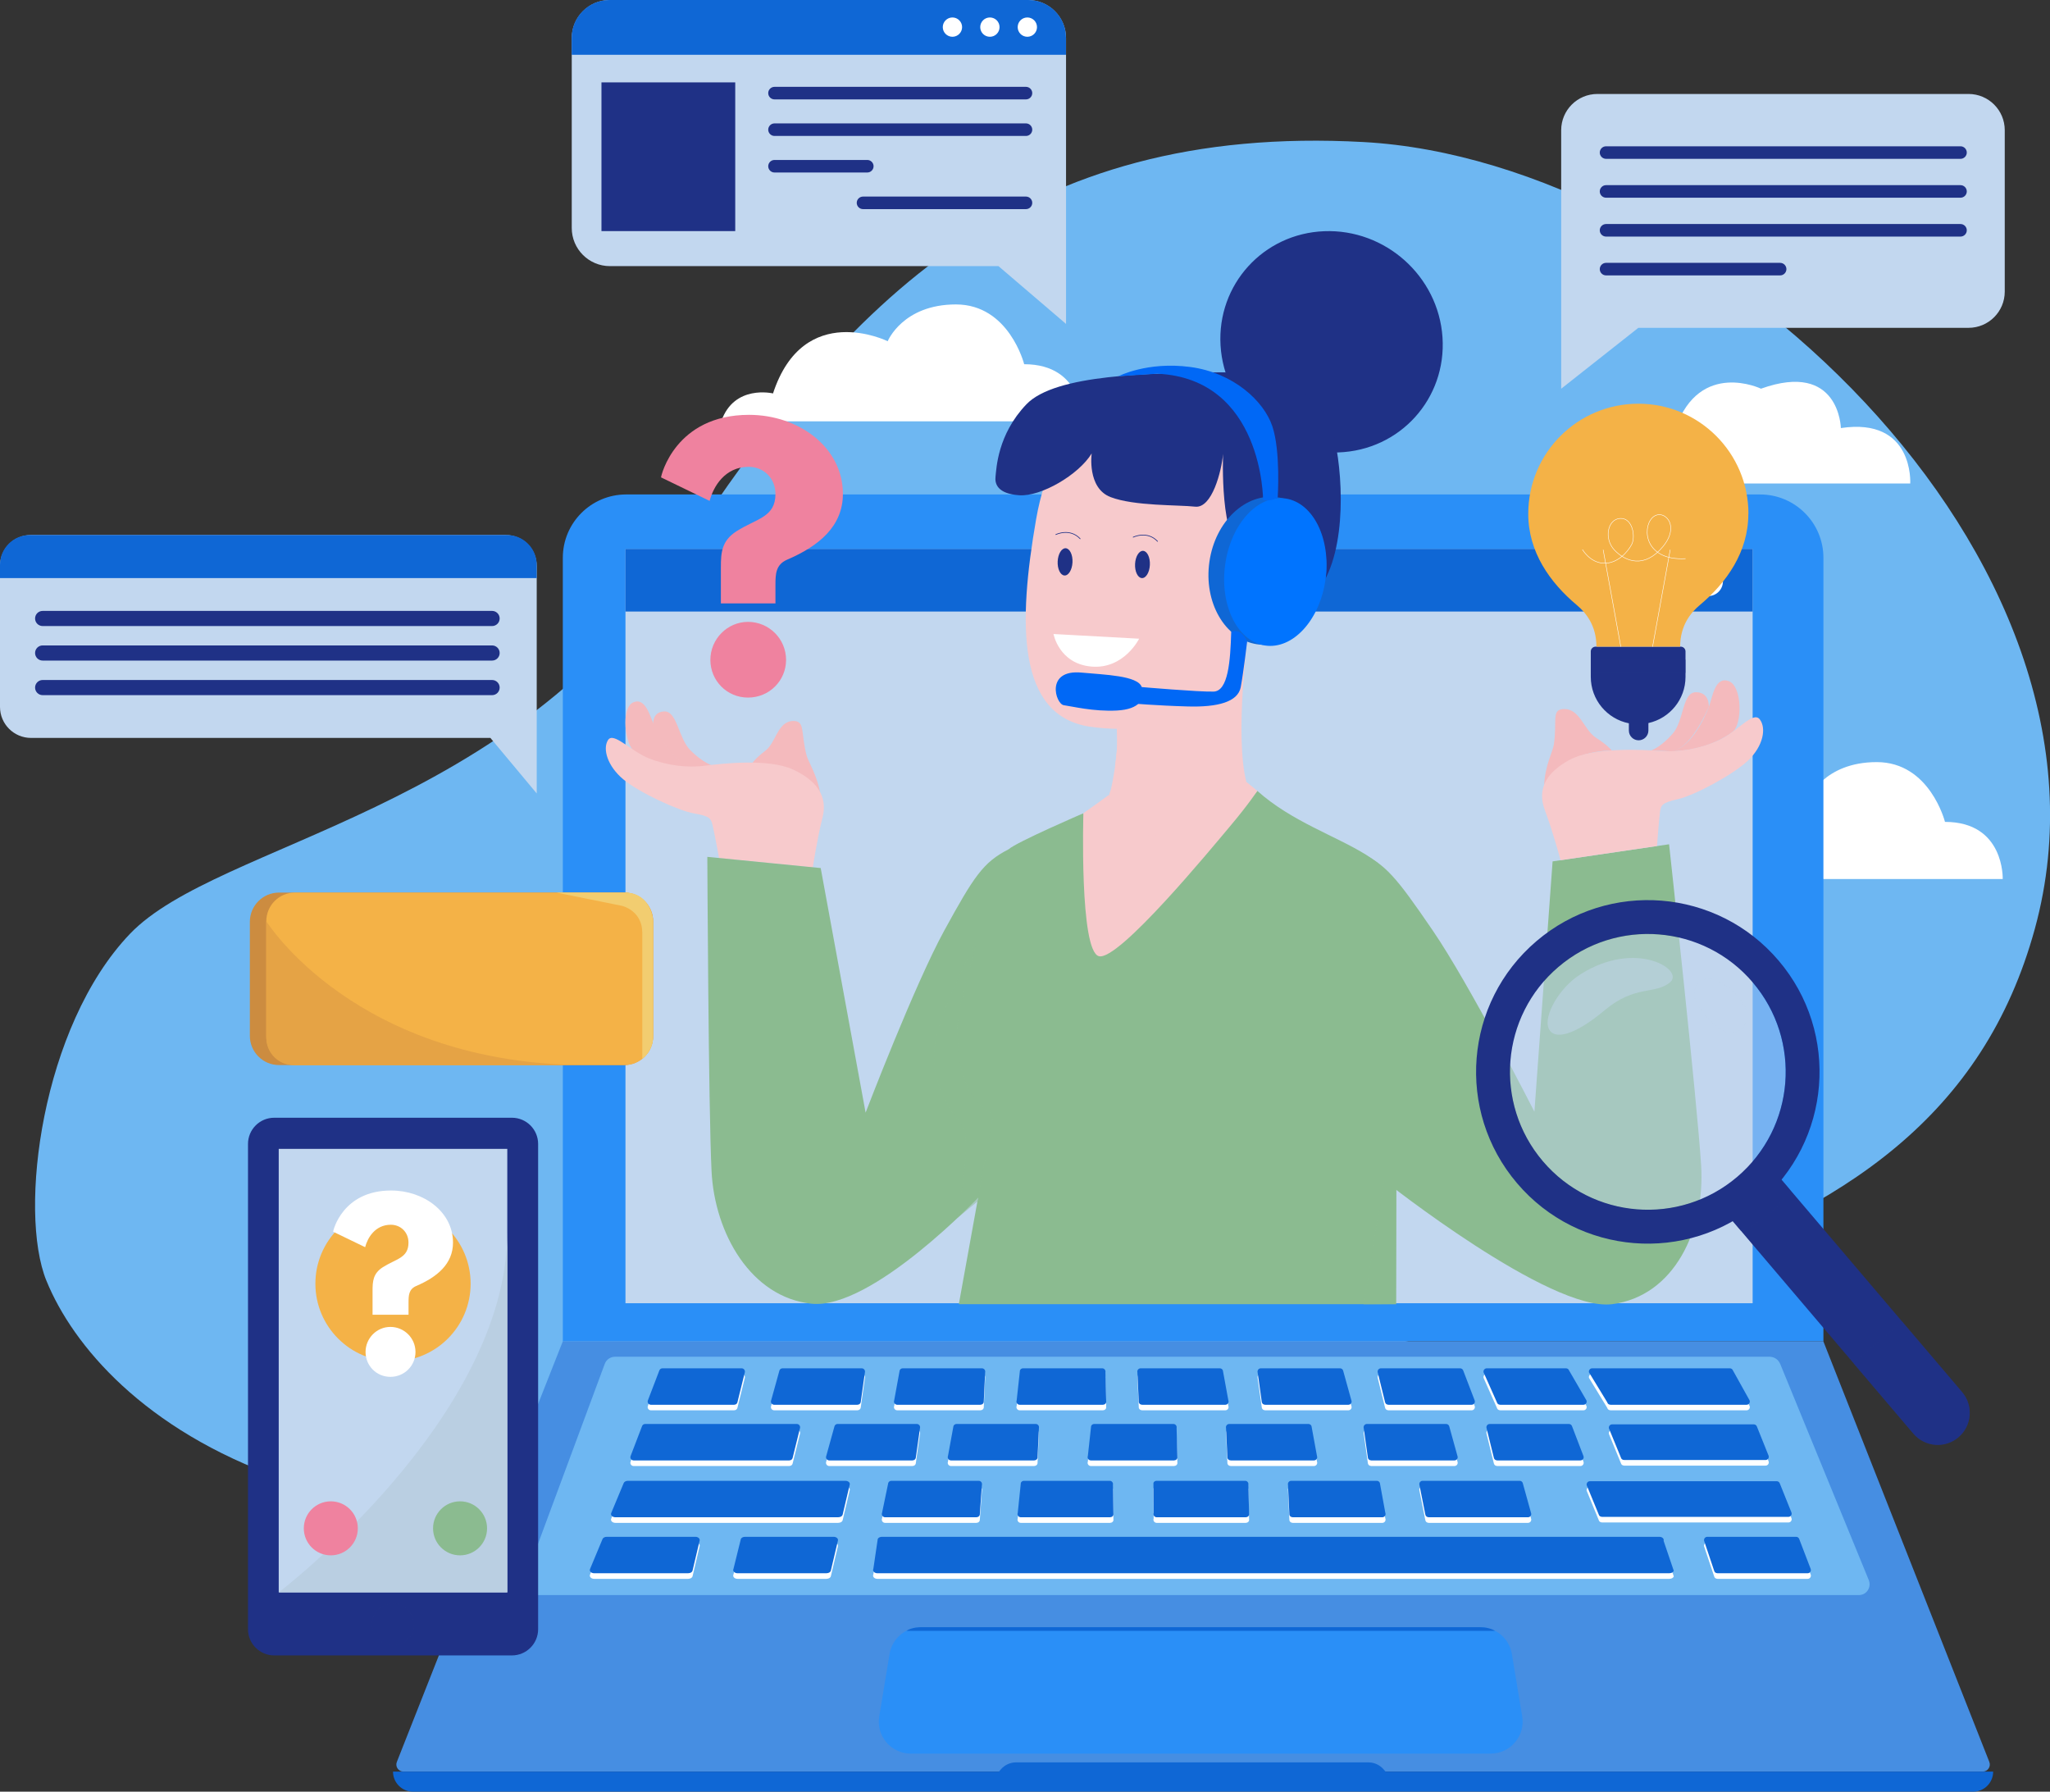
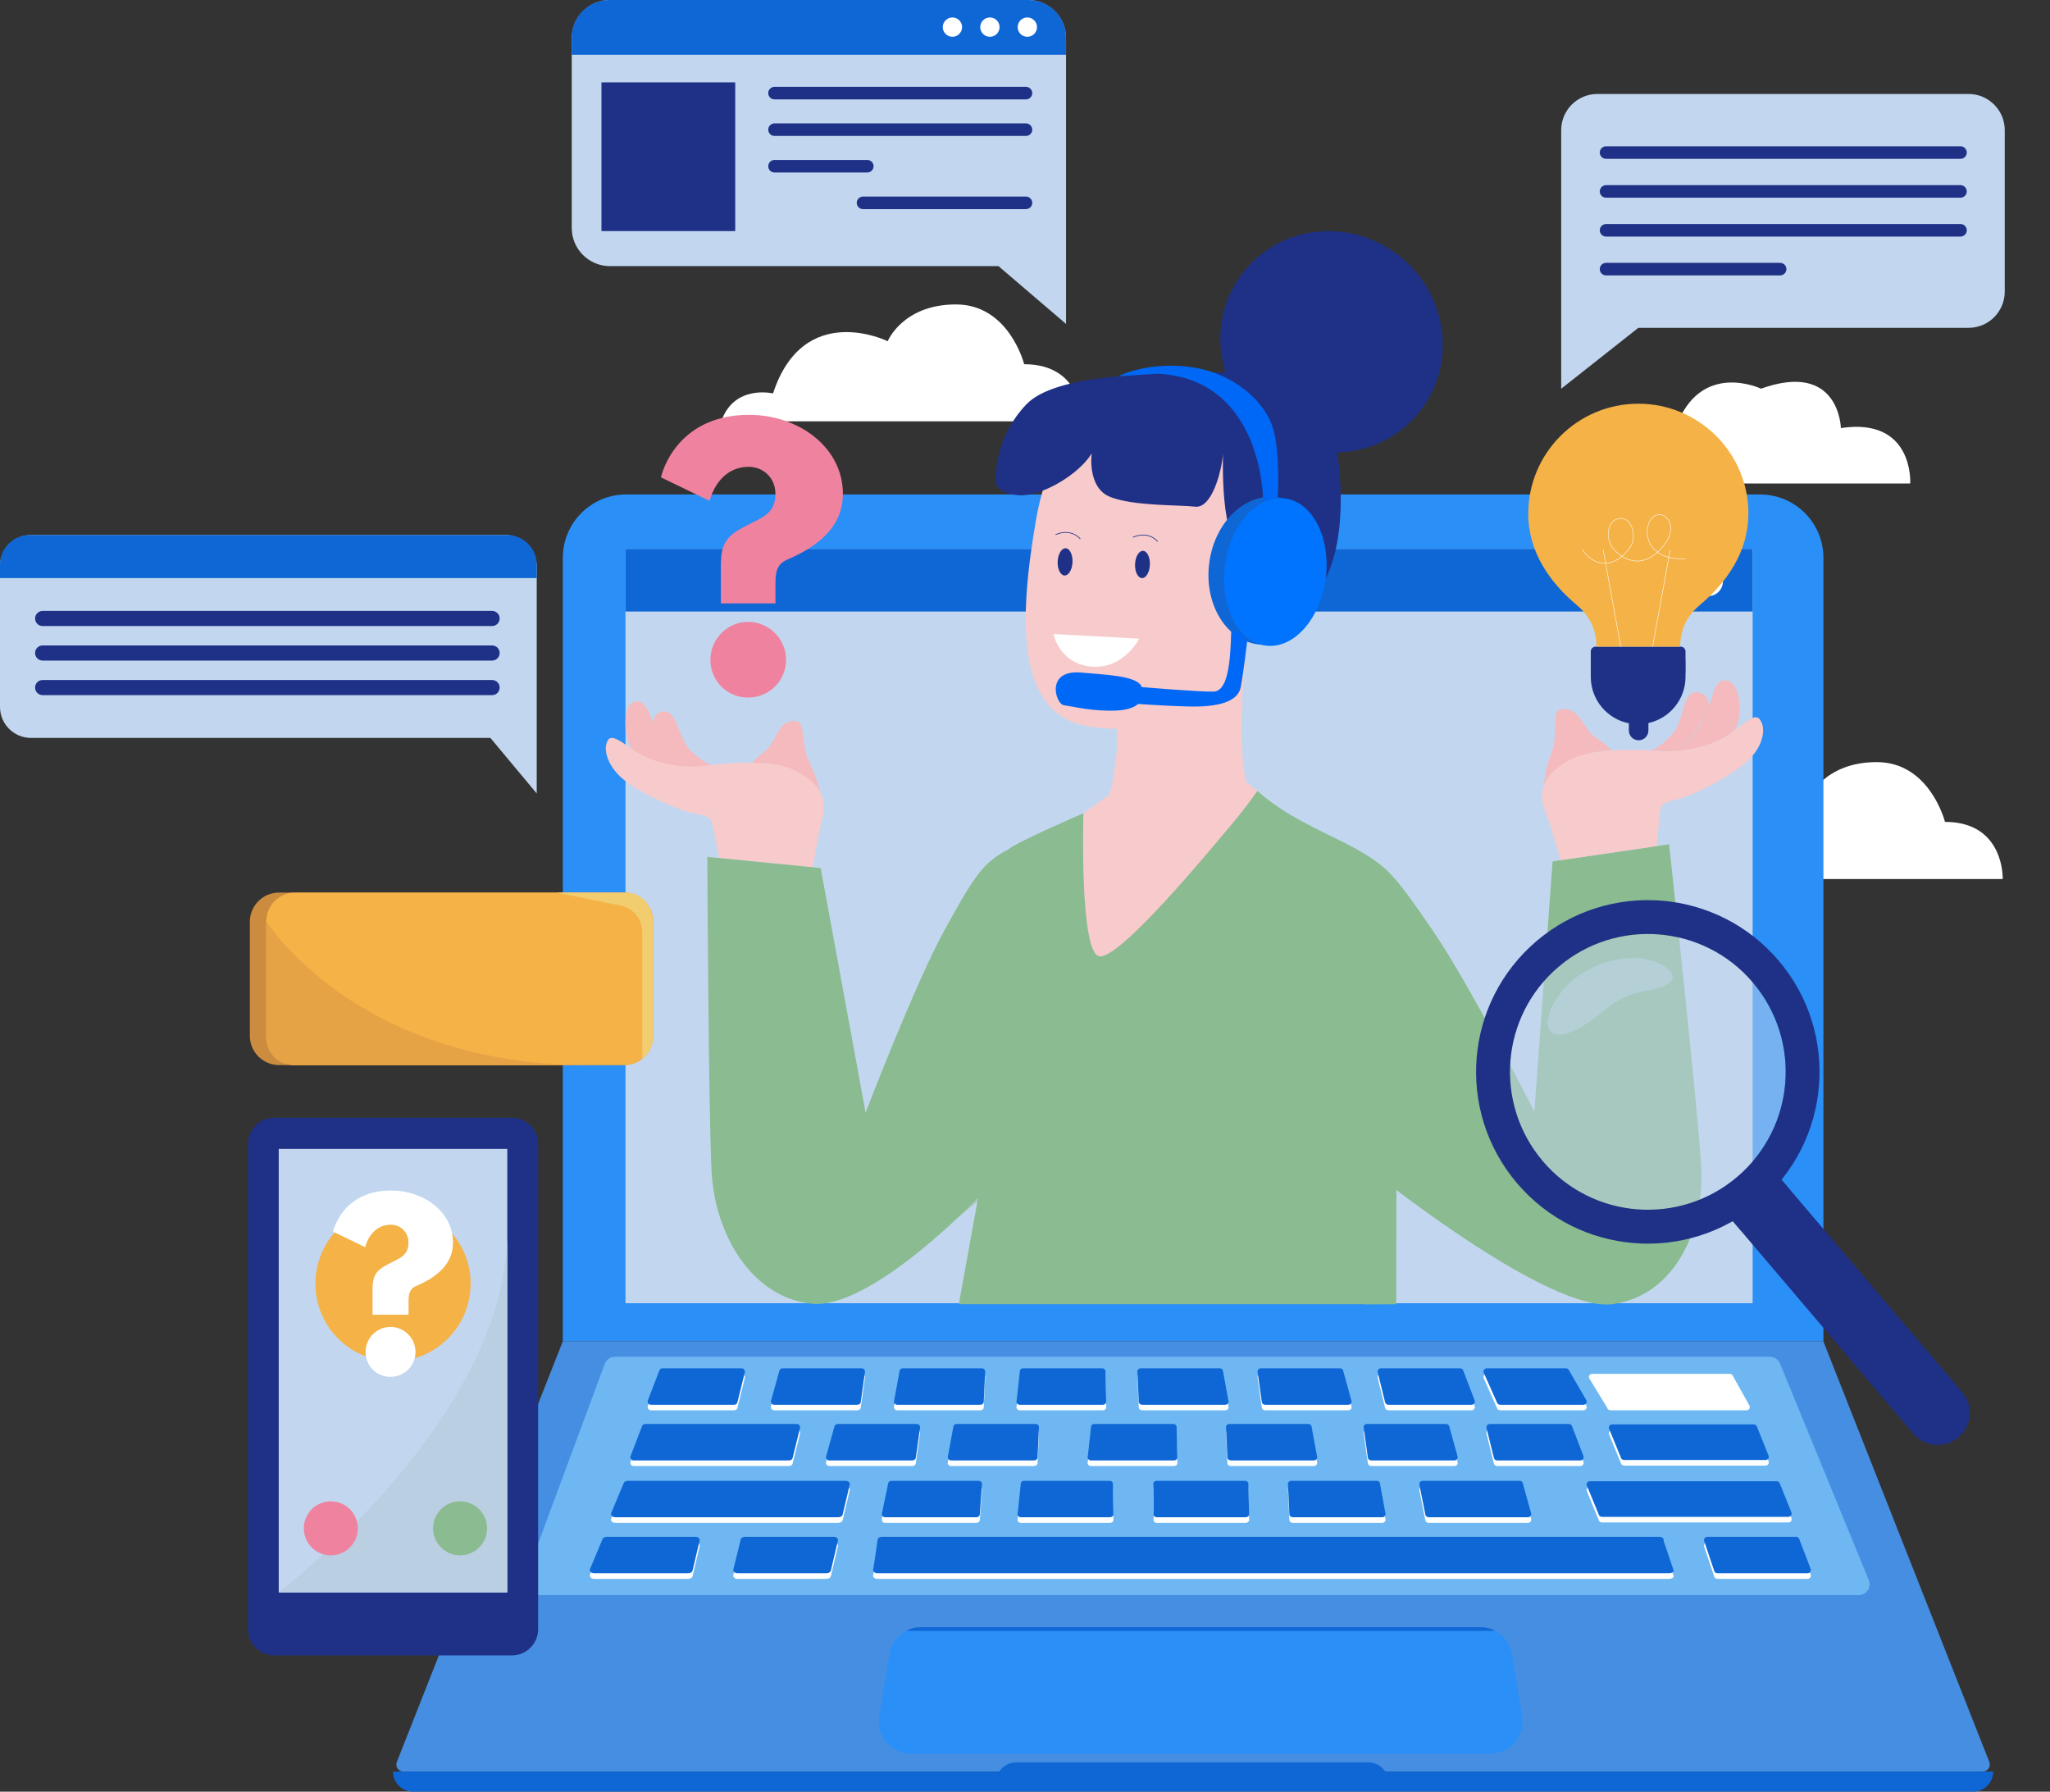
<svg xmlns="http://www.w3.org/2000/svg" width="2941" height="2570" viewBox="0 0 2941 2570" fill="none">
  <rect x="0" y="0" width="2941" height="2570" fill="#333333" stroke="none" />
  <g clip-path="url(#clip0_864_6617)">
-     <path d="M66.618 1837.09C142.556 2023.5 477.105 2320.29 1300.59 2094.82C2124.16 1869.27 2772.75 1866.75 2919.28 1332.17C3065.81 797.582 2444.04 230.415 1956.24 203.75C1468.43 177.086 1216.95 425.9 976.578 796.447C736.121 1166.99 312.829 1207.11 186.239 1339.7C59.648 1472.3 25.934 1737.4 66.618 1837.17V1837.09Z" fill="#6EB7F2" />
    <path d="M1034.77 604.366H1552.15C1552.15 604.366 1554.99 522.427 1469.32 522.427C1469.32 522.427 1447.77 436.68 1371.42 436.68C1295.08 436.68 1273.52 489.441 1273.52 489.441C1273.52 489.441 1153.01 430.034 1109 564.329C1109 564.329 1053.16 550.956 1034.77 604.285V604.366Z" fill="white" />
    <path d="M2355.78 1260.85H2873.17C2873.17 1260.85 2876 1178.91 2790.34 1178.91C2790.34 1178.91 2768.78 1093.16 2692.44 1093.16C2616.1 1093.16 2594.54 1145.92 2594.54 1145.92C2594.54 1145.92 2474.03 1086.51 2430.02 1220.81C2430.02 1220.81 2374.18 1207.44 2355.78 1260.77V1260.85Z" fill="white" />
    <path d="M2329.93 693.52H2740.5C2740.5 693.52 2746.17 598.209 2640.98 614.013C2640.98 614.013 2639.11 517.162 2526.38 557.523C2526.38 557.523 2438.85 515.622 2403.92 614.013C2403.92 614.013 2334.39 595.777 2329.85 693.52H2329.93Z" fill="white" />
    <path d="M898.371 709.242H2525.08C2575.25 709.242 2615.93 749.928 2615.93 800.096V1923.97H807.439V800.096C807.439 749.928 848.123 709.242 898.29 709.242H898.371Z" fill="#2A8FF7" />
    <path d="M2514.39 787.371H897.317V1869.35H2514.39V787.371Z" fill="#C2D7EF" />
    <path d="M2514.39 787.371H897.317V877.171H2514.39V787.371Z" fill="#0F67D5" />
    <path d="M2844.64 2541.15H578.734C571.602 2541.15 566.658 2533.93 569.333 2527.29L807.44 1923.97H2615.85L2853.96 2527.29C2856.55 2533.93 2851.69 2541.15 2844.56 2541.15H2844.64Z" fill="#468EE2" />
    <path d="M2830.7 2570H592.673C576.708 2570 563.822 2557.11 563.822 2541.15H1433.18L1435.77 2538.07C1441.28 2531.67 1449.23 2527.94 1457.74 2527.94H1963.12C1971.47 2527.94 1979.41 2531.58 1984.93 2537.91L1987.68 2541.15H2859.47C2859.47 2557.11 2846.58 2570 2830.62 2570H2830.7Z" fill="#0F67D5" />
    <path d="M2666.83 2287.96H767.647C756.544 2287.96 748.764 2276.77 752.654 2266.24L867.574 1956.39C869.843 1950.15 875.759 1946.1 882.405 1946.1H2538.7C2545.34 1946.1 2551.42 1950.23 2553.93 1956.39L2680.93 2266.24C2685.23 2276.77 2677.93 2287.96 2666.83 2287.96Z" fill="#6EB7F2" />
    <path d="M1132.51 2102.85H908.988C905.746 2102.85 903.477 2099.6 904.692 2096.52L921.144 2053.57C921.792 2051.79 923.575 2050.57 925.439 2050.57H1143.2C1146.2 2050.57 1148.39 2053.41 1147.74 2056.32L1137.13 2099.28C1136.64 2101.39 1134.78 2102.76 1132.59 2102.76L1132.51 2102.85Z" fill="white" />
    <path d="M1132.51 2094.82H908.988C905.746 2094.82 903.477 2091.58 904.692 2088.5L921.144 2045.55C921.792 2043.76 923.575 2042.55 925.439 2042.55H1143.2C1146.2 2042.55 1148.39 2045.38 1147.74 2048.3L1137.13 2091.26C1136.64 2093.36 1134.78 2094.74 1132.59 2094.74L1132.51 2094.82Z" fill="#0F67D5" />
    <path d="M1309.26 2102.85H1189.64C1186.4 2102.85 1184.13 2099.6 1185.35 2096.52L1197.26 2053.57C1197.91 2051.79 1199.69 2050.57 1201.56 2050.57H1315.34C1318.34 2050.57 1320.53 2053.41 1319.88 2056.32L1313.8 2099.28C1313.32 2101.39 1311.45 2102.76 1309.26 2102.76V2102.85Z" fill="white" />
    <path d="M1309.26 2094.82H1189.64C1186.4 2094.82 1184.13 2091.58 1185.35 2088.5L1197.26 2045.55C1197.91 2043.76 1199.69 2042.55 1201.56 2042.55H1315.34C1318.34 2042.55 1320.53 2045.38 1319.88 2048.3L1313.8 2091.26C1313.32 2093.36 1311.45 2094.74 1309.26 2094.74V2094.82Z" fill="#0F67D5" />
    <path d="M1483.91 2102.85H1364.29C1361.05 2102.85 1358.78 2099.6 1360 2096.52L1367.86 2053.57C1368.51 2051.79 1370.29 2050.57 1372.15 2050.57H1485.94C1488.94 2050.57 1491.13 2053.41 1490.48 2056.32L1488.45 2099.28C1487.96 2101.39 1486.1 2102.76 1483.91 2102.76V2102.85Z" fill="white" />
    <path d="M1483.91 2094.82H1364.29C1361.05 2094.82 1358.78 2091.58 1360 2088.5L1367.86 2045.55C1368.51 2043.76 1370.29 2042.55 1372.15 2042.55H1485.94C1488.94 2042.55 1491.13 2045.38 1490.48 2048.3L1488.45 2091.26C1487.96 2093.36 1486.1 2094.74 1483.91 2094.74V2094.82Z" fill="#0F67D5" />
    <path d="M1684.58 2102.85H1564.96C1561.71 2102.85 1559.45 2099.6 1560.66 2096.52L1565.36 2053.57C1566.01 2051.79 1567.79 2050.57 1569.66 2050.57H1683.44C1686.44 2050.57 1688.63 2053.41 1687.98 2056.32L1689.12 2099.28C1688.63 2101.39 1686.77 2102.76 1684.58 2102.76V2102.85Z" fill="white" />
    <path d="M1684.58 2094.82H1564.96C1561.71 2094.82 1559.45 2091.58 1560.66 2088.5L1565.36 2045.55C1566.01 2043.76 1567.79 2042.55 1569.66 2042.55H1683.44C1686.44 2042.55 1688.63 2045.38 1687.98 2048.3L1689.12 2091.26C1688.63 2093.36 1686.77 2094.74 1684.58 2094.74V2094.82Z" fill="#0F67D5" />
    <path d="M2147.74 2102.85H2267.36C2270.6 2102.85 2272.87 2099.6 2271.66 2096.52L2255.21 2053.57C2254.56 2051.79 2252.78 2050.57 2250.91 2050.57H2137.13C2134.13 2050.57 2131.94 2053.41 2132.59 2056.32L2143.2 2099.28C2143.69 2101.39 2145.55 2102.76 2147.74 2102.76V2102.85Z" fill="white" />
    <path d="M2147.74 2094.82H2267.36C2270.6 2094.82 2272.87 2091.58 2271.66 2088.5L2255.21 2045.55C2254.56 2043.76 2252.78 2042.55 2250.91 2042.55H2137.13C2134.13 2042.55 2131.94 2045.38 2132.59 2048.3L2143.2 2091.26C2143.69 2093.36 2145.55 2094.74 2147.74 2094.74V2094.82Z" fill="#0F67D5" />
    <path d="M1967.01 2102.85H2086.64C2089.88 2102.85 2092.15 2099.6 2090.93 2096.52L2079.02 2053.57C2078.37 2051.79 2076.59 2050.57 2074.72 2050.57H1960.94C1957.94 2050.57 1955.75 2053.41 1956.4 2056.32L1962.48 2099.28C1962.96 2101.39 1964.83 2102.76 1967.01 2102.76V2102.85Z" fill="white" />
    <path d="M1967.01 2094.82H2086.64C2089.88 2094.82 2092.15 2091.58 2090.93 2088.5L2079.02 2045.55C2078.37 2043.76 2076.59 2042.55 2074.72 2042.55H1960.94C1957.94 2042.55 1955.75 2045.38 1956.4 2048.3L1962.48 2091.26C1962.96 2093.36 1964.83 2094.74 1967.01 2094.74V2094.82Z" fill="#0F67D5" />
    <path d="M1765.46 2102.85H1885.08C1888.32 2102.85 1890.59 2099.6 1889.37 2096.52L1881.51 2053.57C1880.87 2051.79 1879.08 2050.57 1877.22 2050.57H1763.43C1760.43 2050.57 1758.25 2053.41 1758.89 2056.32L1760.92 2099.28C1761.41 2101.39 1763.27 2102.76 1765.46 2102.76V2102.85Z" fill="white" />
    <path d="M1765.46 2094.82H1885.08C1888.32 2094.82 1890.59 2091.58 1889.37 2088.5L1881.51 2045.55C1880.87 2043.76 1879.08 2042.55 1877.22 2042.55H1763.43C1760.43 2042.55 1758.25 2045.38 1758.89 2048.3L1760.92 2091.26C1761.41 2093.36 1763.27 2094.74 1765.46 2094.74V2094.82Z" fill="#0F67D5" />
    <path d="M2330.01 2102.28H2532.94C2536.19 2102.28 2538.46 2099.04 2537.24 2095.96L2520.46 2054.14C2519.82 2052.35 2518.03 2051.14 2516.17 2051.14H2312.75C2309.75 2051.14 2307.56 2053.97 2308.21 2056.89L2325.39 2098.71C2325.88 2100.82 2327.74 2102.2 2329.93 2102.2L2330.01 2102.28Z" fill="white" />
    <path d="M2330.01 2094.25H2532.94C2536.19 2094.25 2538.46 2091.01 2537.24 2087.93L2520.46 2046.11C2519.82 2044.33 2518.03 2043.11 2516.17 2043.11H2312.75C2309.75 2043.11 2307.56 2045.95 2308.21 2048.87L2325.39 2090.69C2325.88 2092.8 2327.74 2094.17 2329.93 2094.17L2330.01 2094.25Z" fill="#0F67D5" />
    <path d="M1202.85 2184.38H882.81C878.434 2184.38 875.435 2181.13 876.975 2178.06L894.886 2135.1C895.777 2133.32 898.128 2132.1 900.721 2132.1H1212.98C1217.04 2132.1 1219.95 2134.94 1218.98 2137.86L1208.85 2180.81C1208.2 2182.92 1205.69 2184.3 1202.85 2184.3V2184.38Z" fill="white" />
    <path d="M1202.85 2176.35H882.81C878.434 2176.35 875.435 2173.11 876.975 2170.03L894.886 2127.08C895.777 2125.29 898.128 2124.08 900.721 2124.08H1212.98C1217.04 2124.08 1219.95 2126.91 1218.98 2129.83L1208.85 2172.79C1208.2 2174.89 1205.69 2176.27 1202.85 2176.27V2176.35Z" fill="#0F67D5" />
    <path d="M1401 2184.38H1269.71C1266.47 2184.38 1264.2 2181.13 1265.42 2178.06L1274.33 2135.1C1274.98 2133.32 1276.76 2132.1 1278.63 2132.1H1404.17C1407.16 2132.1 1409.35 2134.94 1408.7 2137.86L1405.62 2180.81C1405.14 2182.92 1403.27 2184.3 1401.09 2184.3L1401 2184.38Z" fill="white" />
    <path d="M1401 2176.35H1269.71C1266.47 2176.35 1264.2 2173.11 1265.42 2170.03L1274.33 2127.08C1274.98 2125.29 1276.76 2124.08 1278.63 2124.08H1404.17C1407.16 2124.08 1409.35 2126.91 1408.7 2129.83L1405.62 2172.79C1405.14 2174.89 1403.27 2176.27 1401.09 2176.27L1401 2176.35Z" fill="#0F67D5" />
    <path d="M1592.84 2184.38H1464.38C1461.14 2184.38 1458.87 2181.13 1460.09 2178.06L1464.54 2135.1C1465.19 2133.32 1466.97 2132.1 1468.84 2132.1H1592.11C1595.1 2132.1 1597.29 2134.94 1596.64 2137.86L1597.37 2180.81C1596.89 2182.92 1595.02 2184.3 1592.84 2184.3V2184.38Z" fill="white" />
    <path d="M1592.84 2176.35H1464.38C1461.14 2176.35 1458.87 2173.11 1460.09 2170.03L1464.54 2127.08C1465.19 2125.29 1466.97 2124.08 1468.84 2124.08H1592.11C1595.1 2124.08 1597.29 2126.91 1596.64 2129.83L1597.37 2172.79C1596.89 2174.89 1595.02 2176.27 1592.84 2176.27V2176.35Z" fill="#0F67D5" />
    <path d="M1787.5 2184.38H1659.37C1656.13 2184.38 1653.86 2181.13 1655.08 2178.06L1654.75 2135.1C1655.4 2133.32 1657.18 2132.1 1659.05 2132.1H1786.37C1789.37 2132.1 1791.55 2134.94 1790.91 2137.86L1792.04 2180.81C1791.55 2182.92 1789.69 2184.3 1787.5 2184.3V2184.38Z" fill="white" />
    <path d="M1787.5 2176.35H1659.37C1656.13 2176.35 1653.86 2173.11 1655.08 2170.03L1654.75 2127.08C1655.4 2125.29 1657.18 2124.08 1659.05 2124.08H1786.37C1789.37 2124.08 1791.55 2126.91 1790.91 2129.83L1792.04 2172.79C1791.55 2174.89 1789.69 2176.27 1787.5 2176.27V2176.35Z" fill="#0F67D5" />
    <path d="M2049.44 2184.38H2192.15C2195.4 2184.38 2197.67 2181.13 2196.45 2178.06L2184.54 2135.1C2183.89 2133.32 2182.11 2132.1 2180.24 2132.1H2040.85C2037.85 2132.1 2035.66 2134.94 2036.31 2137.86L2044.9 2180.81C2045.38 2182.92 2047.25 2184.3 2049.44 2184.3V2184.38Z" fill="white" />
    <path d="M2049.44 2176.35H2192.15C2195.4 2176.35 2197.67 2173.11 2196.45 2170.03L2184.54 2127.08C2183.89 2125.29 2182.11 2124.08 2180.24 2124.08H2040.85C2037.85 2124.08 2035.66 2126.91 2036.31 2129.83L2044.9 2172.79C2045.38 2174.89 2047.25 2176.27 2049.44 2176.27V2176.35Z" fill="#0F67D5" />
    <path d="M1854.36 2184.38H1983.14C1986.38 2184.38 1988.65 2181.13 1987.44 2178.06L1979.58 2135.1C1978.93 2133.32 1977.15 2132.1 1975.28 2132.1H1852.34C1849.34 2132.1 1847.15 2134.94 1847.8 2137.86L1849.83 2180.81C1850.31 2182.92 1852.18 2184.3 1854.36 2184.3V2184.38Z" fill="white" />
    <path d="M1854.36 2176.35H1983.14C1986.38 2176.35 1988.65 2173.11 1987.44 2170.03L1979.58 2127.08C1978.93 2125.29 1977.15 2124.08 1975.28 2124.08H1852.34C1849.34 2124.08 1847.15 2126.91 1847.8 2129.83L1849.83 2172.79C1850.31 2174.89 1852.18 2176.27 1854.36 2176.27V2176.35Z" fill="#0F67D5" />
    <path d="M2298.08 2183.81H2565.77C2569.01 2183.81 2571.28 2180.57 2570.06 2177.49L2553.29 2135.67C2552.64 2133.88 2550.85 2132.67 2548.99 2132.67H2280.9C2277.9 2132.67 2275.71 2135.5 2276.36 2138.42L2293.54 2180.24C2294.03 2182.35 2295.89 2183.73 2298.08 2183.73V2183.81Z" fill="white" />
    <path d="M2298.08 2175.79H2565.77C2569.01 2175.79 2571.28 2172.54 2570.06 2169.46L2553.29 2127.64C2552.64 2125.86 2550.85 2124.64 2548.99 2124.64H2280.9C2277.9 2124.64 2275.71 2127.48 2276.36 2130.4L2293.54 2172.22C2294.03 2174.33 2295.89 2175.7 2298.08 2175.7V2175.79Z" fill="#0F67D5" />
    <path d="M1053.41 2022.93H933.787C930.545 2022.93 928.276 2019.69 929.492 2016.61L945.943 1973.66C946.592 1971.87 948.375 1970.66 950.239 1970.66H1064.02C1067.02 1970.66 1069.21 1973.49 1068.56 1976.41L1057.95 2019.37C1057.46 2021.47 1055.6 2022.85 1053.41 2022.85V2022.93Z" fill="white" />
    <path d="M1053.41 2014.99H933.787C930.545 2014.99 928.276 2011.75 929.492 2008.67L945.943 1965.71C946.592 1963.93 948.375 1962.71 950.239 1962.71H1064.02C1067.02 1962.71 1069.21 1965.55 1068.56 1968.47L1057.95 2011.42C1057.46 2013.53 1055.6 2014.91 1053.41 2014.91V2014.99Z" fill="#0F67D5" />
    <path d="M1230.25 2022.93H1110.62C1107.38 2022.93 1105.11 2019.69 1106.33 2016.61L1118.24 1973.66C1118.89 1971.87 1120.67 1970.66 1122.54 1970.66H1236.32C1239.32 1970.66 1241.51 1973.49 1240.86 1976.41L1234.78 2019.37C1234.3 2021.47 1232.43 2022.85 1230.25 2022.85V2022.93Z" fill="white" />
    <path d="M1230.25 2014.99H1110.62C1107.38 2014.99 1105.11 2011.75 1106.33 2008.67L1118.24 1965.71C1118.89 1963.93 1120.67 1962.71 1122.54 1962.71H1236.32C1239.32 1962.71 1241.51 1965.55 1240.86 1968.47L1234.78 2011.42C1234.3 2013.53 1232.43 2014.91 1230.25 2014.91V2014.99Z" fill="#0F67D5" />
    <path d="M1406.76 2022.93H1287.14C1283.9 2022.93 1281.63 2019.69 1282.84 2016.61L1290.7 1973.66C1291.35 1971.87 1293.14 1970.66 1295 1970.66H1408.78C1411.78 1970.66 1413.97 1973.49 1413.32 1976.41L1411.3 2019.37C1410.81 2021.47 1408.95 2022.85 1406.76 2022.85V2022.93Z" fill="white" />
    <path d="M1406.76 2014.99H1287.14C1283.9 2014.99 1281.63 2011.75 1282.84 2008.67L1290.7 1965.71C1291.35 1963.93 1293.14 1962.71 1295 1962.71H1408.78C1411.78 1962.71 1413.97 1965.55 1413.32 1968.47L1411.3 2011.42C1410.81 2013.53 1408.95 2014.91 1406.76 2014.91V2014.99Z" fill="#0F67D5" />
    <path d="M1582.46 2022.93H1462.84C1459.6 2022.93 1457.33 2019.69 1458.55 2016.61L1463.25 1973.66C1463.89 1971.87 1465.68 1970.66 1467.54 1970.66H1581.33C1584.33 1970.66 1586.51 1973.49 1585.87 1976.41L1587 2019.37C1586.51 2021.47 1584.65 2022.85 1582.46 2022.85V2022.93Z" fill="white" />
    <path d="M1582.46 2014.99H1462.84C1459.6 2014.99 1457.33 2011.75 1458.55 2008.67L1463.25 1965.71C1463.89 1963.93 1465.68 1962.71 1467.54 1962.71H1581.33C1584.33 1962.71 1586.51 1965.55 1585.87 1968.47L1587 2011.42C1586.51 2013.53 1584.65 2014.91 1582.46 2014.91V2014.99Z" fill="#0F67D5" />
    <path d="M1991.65 2022.93H2111.27C2114.51 2022.93 2116.78 2019.69 2115.57 2016.61L2099.12 1973.66C2098.47 1971.87 2096.68 1970.66 2094.82 1970.66H1981.04C1978.04 1970.66 1975.85 1973.49 1976.5 1976.41L1987.11 2019.37C1987.6 2021.47 1989.46 2022.85 1991.65 2022.85V2022.93Z" fill="white" />
    <path d="M1991.65 2014.99H2111.27C2114.51 2014.99 2116.78 2011.75 2115.57 2008.67L2099.12 1965.71C2098.47 1963.93 2096.68 1962.71 2094.82 1962.71H1981.04C1978.04 1962.71 1975.85 1965.55 1976.5 1968.47L1987.11 2011.42C1987.6 2013.53 1989.46 2014.91 1991.65 2014.91V2014.99Z" fill="#0F67D5" />
    <path d="M1814.81 2022.93H1934.43C1937.68 2022.93 1939.95 2019.69 1938.73 2016.61L1926.82 1973.66C1926.17 1971.87 1924.39 1970.66 1922.52 1970.66H1808.74C1805.74 1970.66 1803.55 1973.49 1804.2 1976.41L1810.28 2019.37C1810.76 2021.47 1812.63 2022.85 1814.81 2022.85V2022.93Z" fill="white" />
    <path d="M1814.81 2014.99H1934.43C1937.68 2014.99 1939.95 2011.75 1938.73 2008.67L1926.82 1965.71C1926.17 1963.93 1924.39 1962.71 1922.52 1962.71H1808.74C1805.74 1962.71 1803.55 1965.55 1804.2 1968.47L1810.28 2011.42C1810.76 2013.53 1812.63 2014.91 1814.81 2014.91V2014.99Z" fill="#0F67D5" />
    <path d="M1638.3 2022.93H1757.92C1761.16 2022.93 1763.43 2019.69 1762.22 2016.61L1754.36 1973.66C1753.71 1971.87 1751.92 1970.66 1750.06 1970.66H1636.27C1633.28 1970.66 1631.09 1973.49 1631.74 1976.41L1633.76 2019.37C1634.25 2021.47 1636.11 2022.85 1638.3 2022.85V2022.93Z" fill="white" />
    <path d="M1638.3 2014.99H1757.92C1761.16 2014.99 1763.43 2011.75 1762.22 2008.67L1754.36 1965.71C1753.71 1963.93 1751.92 1962.71 1750.06 1962.71H1636.27C1633.28 1962.71 1631.09 1965.55 1631.74 1968.47L1633.76 2011.42C1634.25 2013.53 1636.11 2014.91 1638.3 2014.91V2014.99Z" fill="#0F67D5" />
    <path d="M2310.4 2022.93H2505.71C2508.95 2022.93 2511.22 2019.69 2510.01 2016.61L2486.1 1973.66C2485.45 1971.87 2483.67 1970.66 2481.81 1970.66H2284.14C2281.14 1970.66 2278.95 1973.49 2279.6 1976.41L2305.78 2019.37C2306.26 2021.47 2308.13 2022.85 2310.32 2022.85L2310.4 2022.93Z" fill="white" />
-     <path d="M2310.4 2014.99H2505.71C2508.95 2014.99 2511.22 2011.75 2510.01 2008.67L2486.1 1965.71C2485.45 1963.93 2483.67 1962.71 2481.81 1962.71H2284.14C2281.14 1962.71 2278.95 1965.55 2279.6 1968.47L2305.78 2011.42C2306.26 2013.53 2308.13 2014.91 2310.32 2014.91L2310.4 2014.99Z" fill="#0F67D5" />
    <path d="M2152.04 2022.93H2271.66C2274.9 2022.93 2277.17 2019.69 2275.95 2016.61L2250.99 1973.66C2250.34 1971.87 2248.56 1970.66 2246.7 1970.66H2132.91C2129.91 1970.66 2127.72 1973.49 2128.37 1976.41L2147.5 2019.37C2147.99 2021.47 2149.85 2022.85 2152.04 2022.85V2022.93Z" fill="white" />
    <path d="M2152.04 2014.99H2271.66C2274.9 2014.99 2277.17 2011.75 2275.95 2008.67L2250.99 1965.71C2250.34 1963.93 2248.56 1962.71 2246.7 1962.71H2132.91C2129.91 1962.71 2127.72 1965.55 2128.37 1968.47L2147.5 2011.42C2147.99 2013.53 2149.85 2014.91 2152.04 2014.91V2014.99Z" fill="#0F67D5" />
    <path d="M987.6 2264.7H852.419C848.042 2264.7 845.044 2261.46 846.584 2258.38L864.494 2215.42C865.386 2213.64 867.736 2212.42 870.329 2212.42H997.649C1001.7 2212.42 1004.62 2215.26 1003.65 2218.18L993.516 2261.13C992.868 2263.24 990.355 2264.62 987.519 2264.62L987.6 2264.7Z" fill="white" />
    <path d="M987.6 2256.67H852.419C848.042 2256.67 845.044 2253.43 846.584 2250.35L864.494 2207.4C865.386 2205.61 867.736 2204.4 870.329 2204.4H997.649C1001.7 2204.4 1004.62 2207.24 1003.65 2210.15L993.516 2253.11C992.868 2255.21 990.355 2256.59 987.519 2256.59L987.6 2256.67Z" fill="#0F67D5" />
    <path d="M1186 2264.7H1058.11C1053.73 2264.7 1050.73 2261.46 1052.27 2258.38L1062.89 2215.42C1063.78 2213.64 1066.13 2212.42 1068.72 2212.42H1196.04C1200.1 2212.42 1203.01 2215.26 1202.04 2218.18L1191.91 2261.13C1191.26 2263.24 1188.75 2264.62 1185.91 2264.62L1186 2264.7Z" fill="white" />
    <path d="M1186 2256.67H1058.11C1053.73 2256.67 1050.73 2253.43 1052.27 2250.35L1062.89 2207.4C1063.78 2205.61 1066.13 2204.4 1068.72 2204.4H1196.04C1200.1 2204.4 1203.01 2207.24 1202.04 2210.15L1191.91 2253.11C1191.26 2255.21 1188.75 2256.59 1185.91 2256.59L1186 2256.67Z" fill="#0F67D5" />
    <path d="M2395.25 2264.7H1258.77C1254.4 2264.7 1251.4 2261.46 1252.94 2258.38L1259.26 2215.42C1260.15 2213.64 1262.5 2212.42 1265.09 2212.42H2380.66C2384.71 2212.42 2387.63 2215.26 2386.66 2218.18L2401.25 2261.13C2400.6 2263.24 2398.09 2264.62 2395.25 2264.62V2264.7Z" fill="white" />
    <path d="M2395.25 2256.67H1258.77C1254.4 2256.67 1251.4 2253.43 1252.94 2250.35L1259.26 2207.4C1260.15 2205.61 1262.5 2204.4 1265.09 2204.4H2380.66C2384.71 2204.4 2387.63 2207.24 2386.66 2210.15L2401.25 2253.11C2400.6 2255.21 2398.09 2256.59 2395.25 2256.59V2256.67Z" fill="#0F67D5" />
    <path d="M2463.81 2264.7H2593.32C2596.56 2264.7 2598.83 2261.46 2597.62 2258.38L2581.16 2215.42C2580.52 2213.64 2578.73 2212.42 2576.87 2212.42H2449.31C2446.31 2212.42 2444.12 2215.26 2444.77 2218.18L2459.19 2261.13C2459.68 2263.24 2461.54 2264.62 2463.73 2264.62L2463.81 2264.7Z" fill="white" />
    <path d="M2463.81 2256.67H2593.32C2596.56 2256.67 2598.83 2253.43 2597.62 2250.35L2581.16 2207.4C2580.52 2205.61 2578.73 2204.4 2576.87 2204.4H2449.31C2446.31 2204.4 2444.12 2207.24 2444.77 2210.15L2459.19 2253.11C2459.68 2255.21 2461.54 2256.59 2463.73 2256.59L2463.81 2256.67Z" fill="#0F67D5" />
    <path d="M2138.58 2515.37H1306.59C1278.3 2515.37 1256.75 2490 1261.37 2462.04L1276.2 2372.41C1279.84 2350.28 1298.97 2334.07 1321.42 2334.07H2123.75C2146.2 2334.07 2165.25 2350.28 2168.98 2372.41L2183.81 2462.04C2188.43 2489.92 2166.87 2515.37 2138.58 2515.37Z" fill="#2A8FF7" />
    <path d="M1300.19 2339.34H2144.91C2144.91 2339.34 2137.04 2334.07 2123.75 2334.07H1321.42C1321.42 2334.07 1308.61 2333.75 1300.27 2339.34H1300.19Z" fill="#0F67D5" />
    <path d="M2292 854.963C2303.59 854.963 2312.99 845.565 2312.99 833.972C2312.99 822.379 2303.59 812.98 2292 812.98C2280.41 812.98 2271.01 822.379 2271.01 833.972C2271.01 845.565 2280.41 854.963 2292 854.963Z" fill="white" />
    <path d="M2392.41 833.972C2392.41 845.561 2383.01 854.963 2371.42 854.963C2359.83 854.963 2350.43 845.561 2350.43 833.972C2350.43 822.382 2359.83 812.98 2371.42 812.98C2383.01 812.98 2392.41 822.382 2392.41 833.972Z" fill="white" />
    <path d="M2450.77 854.963C2462.36 854.963 2471.76 845.565 2471.76 833.972C2471.76 822.379 2462.36 812.98 2450.77 812.98C2439.17 812.98 2429.77 822.379 2429.77 833.972C2429.77 845.565 2439.17 854.963 2450.77 854.963Z" fill="white" />
    <path d="M1078.45 1095.68C1078.45 1095.68 1082.58 1088.55 1098.14 1076.71C1113.62 1064.88 1115.33 1034.25 1138.42 1034.16C1155.36 1034.16 1148.55 1050.86 1157.22 1083.68C1159.66 1092.92 1172.7 1112.21 1176.92 1139.44C1176.92 1139.44 1151.31 1094.22 1078.45 1095.68Z" fill="#F4BABD" />
    <path d="M910.77 1078.41C896.426 1069.01 890.347 1015.44 908.42 1007.5C926.493 999.555 932.814 1028.81 939.298 1042.1C947.159 1057.99 973.417 1103.78 1002.43 1100.62C1002.43 1100.62 953.075 1106.05 910.77 1078.41Z" fill="#F4BABD" />
    <path d="M937.434 1042.1C937.434 1042.1 933.544 1021.68 952.589 1020.47C971.634 1019.33 973.012 1059.04 990.842 1076.63C1008.67 1094.22 1022.37 1098.27 1022.37 1098.27L997.73 1100.78C997.73 1100.78 974.795 1108.4 937.515 1042.1H937.434Z" fill="#F4BABD" />
    <path d="M1031.61 1230.78C1031.61 1230.78 1024.39 1191.8 1022.12 1183.04C1019.86 1174.29 1018.48 1170.56 995.948 1166.83C973.498 1163.03 917.173 1137.01 894.319 1117.96C871.464 1099 864.332 1074.28 872.194 1061.64C880.055 1048.99 904.449 1077.44 931.437 1087.98C958.505 1098.51 987.276 1101.51 1011.35 1098.35C1035.5 1095.19 1102.84 1087.73 1137.45 1103.7C1172.06 1119.67 1187.78 1142.44 1180 1172.83C1172.22 1203.22 1166.14 1244.15 1166.14 1244.15L1031.53 1230.86L1031.61 1230.78Z" fill="#F7CACC" />
    <path d="M1446.71 1218.38C1410.32 1236.94 1397.2 1257.29 1354.73 1334.69C1312.1 1412.33 1241.83 1595.98 1241.83 1595.98L1177.4 1245.13L1014.75 1229.08C1014.75 1229.08 1016.37 1591.36 1020.83 1680.11C1025.29 1769.34 1077.48 1860.92 1164.19 1870C1251.24 1879.08 1406.52 1714.63 1406.52 1714.63C1406.52 1714.63 1439.1 1620.7 1453.28 1539.41C1467.38 1458.36 1446.79 1218.38 1446.79 1218.38H1446.71Z" fill="#8BBB90" />
    <path d="M1554.34 1166.51C1554.34 1166.51 1457.74 1208.09 1446.79 1218.38C1435.85 1228.75 1387.39 1392.71 1376.53 1456.17C1365.67 1519.87 1389.42 1584.31 1424.83 1598.49L1375.56 1870.73H2002.92C2002.92 1870.73 2003.89 1330.22 2004.54 1304.13C2005.19 1278.03 2003.57 1253.15 1959.72 1226C1916.04 1198.85 1852.66 1178.18 1803.87 1134.5C1803.87 1134.5 1688.79 1264.17 1635.63 1264.33C1582.54 1264.5 1554.34 1166.59 1554.34 1166.59V1166.51Z" fill="#8BBB90" />
    <g style="mix-blend-mode:multiply" opacity="0.5">
      <path d="M1403.03 1347.09C1403.03 1347.09 1373.69 1446.29 1373.85 1469.95C1373.94 1493.62 1370.78 1570.77 1424.75 1598.49L1402.14 1723.55L1373.85 1746.81C1373.85 1746.81 1393.95 1632.78 1382.04 1616.89C1370.13 1601.01 1326.12 1550.43 1344.27 1484.22C1362.43 1418 1403.03 1347 1403.03 1347V1347.09Z" fill="#8BBB90" />
    </g>
    <path d="M1790.5 910.078C1790.5 910.078 1770.97 1054.91 1788.07 1121.53C1788.07 1121.53 1715.45 1230.86 1638.06 1223.65C1560.9 1216.44 1593.81 1132.07 1593.81 1132.07C1593.81 1132.07 1605.88 1079.95 1602.24 1045.43C1602.24 1045.43 1655.64 1033.03 1706.54 1007.9C1757.52 982.777 1790.58 910.078 1790.58 910.078H1790.5Z" fill="#F7CACC" />
    <path d="M1591.13 1140.01C1591.13 1140.01 1564.31 1159.62 1554.26 1166.51C1554.26 1166.51 1548.42 1364.35 1576.55 1371.56C1604.67 1378.85 1737.09 1217.9 1764.16 1185.8C1791.23 1153.71 1803.79 1134.42 1803.79 1134.42L1787.99 1121.45C1787.99 1121.45 1705.16 1206.31 1641.22 1197.8C1577.36 1189.29 1591.21 1139.93 1591.21 1139.93L1591.13 1140.01Z" fill="#F7CACC" />
    <path d="M1948.62 1221.87C1987.68 1238.81 2003.4 1258.58 2055.51 1334.77C2108.03 1411.36 2201.31 1594.6 2201.31 1594.6L2227.41 1235.57L2394.52 1211.01C2394.52 1211.01 2434.96 1581.31 2440.55 1672.25C2446.23 1763.67 2402.38 1858.9 2313.15 1870.65C2224.17 1882.4 1985.82 1693.4 1985.82 1693.4C1985.82 1693.4 1960.77 1630.99 1948.54 1537.55C1937.6 1453.91 1948.54 1221.95 1948.54 1221.95L1948.62 1221.87Z" fill="#8BBB90" />
    <g style="mix-blend-mode:multiply">
      <path d="M1602.16 1045.35C1602.16 1045.35 1682.96 1049.64 1734.01 1005.71C1734.01 1005.71 1678.82 1088.14 1599.72 1099.08C1599.72 1099.08 1602.4 1079.31 1602.64 1069.66C1602.88 1060.02 1602.16 1045.35 1602.16 1045.35Z" fill="#F7CACC" />
    </g>
    <path d="M2069.45 483.69C2075.45 571.788 2008.51 645.946 1920.01 648.945C1831.75 651.944 1756.22 582.973 1751.03 495.361C1745.93 408.154 1812.38 335.05 1899.75 331.646C1987.36 328.242 2063.46 396.078 2069.45 483.69Z" fill="#1F3186" />
    <path d="M1674.93 549.906C1602.88 546.34 1512.03 597.805 1486.42 744.905C1460.65 893.14 1458.06 1027.44 1564.71 1042.51C1671.85 1057.58 1770.48 1015.12 1790.42 910.079C1810.28 805.61 1839.86 558.092 1674.85 549.906H1674.93Z" fill="#F7CACC" />
    <path d="M1747.79 534.102C1651.92 535.318 1514.3 536.371 1472.57 579.893C1430.83 623.416 1429.53 672.692 1428.24 683.309C1426.94 693.926 1430.91 708.191 1462.19 710.379C1493.48 712.567 1547.53 681.04 1566.17 650.404C1566.17 650.404 1559.2 700.005 1593.32 713.054C1627.52 726.102 1690.33 723.995 1714.56 726.751C1738.88 729.506 1752.41 675.853 1754.68 650.972C1754.68 650.972 1749.33 781.052 1785.15 788.67C1785.15 788.67 1769.59 903.433 1790.5 909.998C1811.49 916.563 1864.58 897.03 1899.91 833.165C1935.16 769.462 1924.14 655.834 1910.28 613.852C1896.43 571.951 1840.18 532.886 1747.79 534.102Z" fill="#1F3186" />
    <path d="M1511.47 909.429L1634.25 916.156C1634.25 916.156 1612.45 960.164 1565.77 956.112C1519.17 952.059 1511.39 909.348 1511.39 909.348L1511.47 909.429Z" fill="white" />
    <g style="mix-blend-mode:multiply">
      <path d="M1577.36 797.828C1566.58 817.279 1549.56 859.019 1557.5 869.474C1565.44 879.929 1581.49 875.147 1581.49 875.147" stroke="#F7CACC" stroke-width="0.67" stroke-miterlimit="10" stroke-linecap="round" />
    </g>
    <path d="M1649.65 810.474C1649.08 821.253 1643.89 829.682 1638.06 829.196C1632.22 828.791 1627.85 819.632 1628.41 808.853C1628.98 798.074 1634.17 789.726 1640 790.131C1645.84 790.537 1650.21 799.614 1649.65 810.393V810.474Z" fill="#1F3186" />
    <path d="M1625.74 770.517C1625.74 770.517 1645.76 760.63 1660.67 776.515" stroke="#1F3186" stroke-miterlimit="10" stroke-linecap="round" />
    <path d="M1901.61 831.22C1893.51 889.655 1849.42 931.313 1803.23 924.1C1757.19 916.968 1726.64 863.882 1735.07 805.691C1743.41 747.742 1787.26 706.408 1833.05 713.297C1879 720.186 1909.72 772.948 1901.61 831.139V831.22Z" fill="#0F67D5" />
    <path d="M1901.61 831.221C1893.51 889.656 1854.53 932.044 1814.65 925.884C1774.86 919.725 1749.41 867.368 1757.76 809.177C1766.03 751.147 1804.85 709.084 1844.4 715.081C1884.03 721.079 1909.72 772.949 1901.61 831.221Z" fill="#0074FF" />
    <path d="M1812.06 717.107C1812.06 717.107 1812.06 543.261 1660.43 536.048L1604.51 539.695C1604.51 539.695 1645.68 518.218 1707.59 526.403C1769.67 534.67 1813.27 575.356 1825.35 611.422C1837.43 647.569 1833.05 713.46 1833.05 713.46C1833.05 713.46 1824.38 719.782 1812.06 717.107Z" fill="#0068F6" />
    <path d="M1789.2 920.373C1789.2 920.373 1783.94 964.706 1779.97 985.697C1775.99 1006.77 1747.14 1014.63 1703.62 1013.33C1660.18 1012.12 1622.17 1008.88 1622.17 1008.88C1622.17 1008.88 1614.07 986.265 1637.98 985.535C1637.98 985.535 1719.91 992.586 1740.98 992.019C1762.05 991.452 1765.13 948.335 1766.35 906.109C1766.35 906.109 1780.13 899.382 1789.12 920.292L1789.2 920.373Z" fill="#0068F6" />
    <path d="M1551.83 964.787C1584.24 967.867 1632.55 969.002 1637.98 985.535C1643.41 1002.07 1635.63 1017.47 1602.16 1019.17C1568.77 1020.87 1538.13 1013.17 1526.22 1011.55C1514.3 1009.93 1499.15 959.762 1551.83 964.787Z" fill="#0068F6" />
    <path d="M1538.62 806.744C1538.05 817.523 1532.86 825.952 1527.03 825.466C1521.19 825.06 1516.82 815.902 1517.38 805.123C1517.95 794.343 1523.14 785.996 1528.97 786.401C1534.81 786.806 1539.18 795.883 1538.62 806.663V806.744Z" fill="#1F3186" />
    <path d="M1514.71 766.787C1514.71 766.787 1534.73 756.899 1549.64 772.784" stroke="#1F3186" stroke-miterlimit="10" stroke-linecap="round" />
    <g style="mix-blend-mode:multiply" opacity="0.5">
      <path d="M2003.16 1706.69L1985.9 1693.32L1956.32 1871.13L2002.84 1870.73L2003.16 1706.69Z" fill="#8BBB90" />
    </g>
    <path d="M2485.7 1049.64C2499.72 1039.19 2499.8 983.994 2479.94 976.943C2460.09 969.892 2456.84 1000.2 2451.49 1014.14C2445.09 1030.92 2422.97 1079.14 2392.25 1077.6C2392.25 1077.6 2444.52 1080.44 2485.7 1049.72V1049.64Z" fill="#F4BABD" />
    <path d="M2451.49 1014.14C2451.49 1014.14 2453.2 992.991 2433.1 992.91C2413.08 992.91 2416.24 1033.51 2399.63 1052.48C2383.01 1071.44 2369.24 1076.31 2369.24 1076.31L2395.25 1077.52C2395.25 1077.52 2420.13 1084.01 2451.49 1014.06V1014.14Z" fill="#F4BABD" />
    <path d="M2312.1 1076.31C2312.1 1076.31 2306.91 1069.26 2289.49 1058.07C2272.06 1046.89 2266.71 1015.85 2242.81 1017.06C2225.3 1017.95 2234.3 1034.65 2229.11 1068.45C2227.65 1078.01 2216.47 1098.27 2215.25 1126.15C2215.25 1126.15 2236.49 1078.82 2312.18 1076.31H2312.1Z" fill="#F4BABD" />
    <path d="M2377.18 1213.52C2377.18 1213.52 2380.18 1173.32 2381.55 1164.32C2382.85 1155.33 2383.9 1151.44 2407 1146.33C2430.1 1141.23 2486.1 1111.56 2507.9 1090.81C2529.7 1070.07 2534.32 1044.37 2524.6 1031.81C2514.87 1019.33 2492.5 1049.8 2465.35 1062.12C2438.2 1074.44 2408.46 1079.06 2382.85 1077.2C2357.32 1075.33 2286.33 1071.52 2252.37 1089.6C2218.41 1107.75 2204.8 1131.66 2216.31 1162.14C2227.81 1192.61 2238.84 1233.86 2238.84 1233.86L2377.1 1213.52H2377.18Z" fill="#F7CACC" />
    <path d="M1529.38 54.788C1529.38 24.476 1504.82 0 1474.59 0H875.03C844.72 0 820.245 24.557 820.245 54.788V326.944C820.245 357.255 844.801 381.731 875.03 381.731H1432.45L1529.38 464.642V54.788Z" fill="#C2D7EF" />
    <path d="M820.164 78.616H1529.3V54.139C1529.38 24.233 1505.15 0 1475.16 0H874.301C844.396 0 820.164 24.233 820.164 54.139V78.616Z" fill="#0F67D5" />
    <path d="M1380.26 38.902C1380.26 46.52 1374.02 52.761 1366.4 52.761C1358.78 52.761 1352.54 46.52 1352.54 38.902C1352.54 31.284 1358.78 25.043 1366.4 25.043C1374.02 25.043 1380.26 31.284 1380.26 38.902Z" fill="white" />
    <path d="M1420.13 52.761C1427.78 52.761 1433.99 46.556 1433.99 38.902C1433.99 31.248 1427.78 25.043 1420.13 25.043C1412.48 25.043 1406.27 31.248 1406.27 38.902C1406.27 46.556 1412.48 52.761 1420.13 52.761Z" fill="white" />
    <path d="M1473.86 52.761C1481.52 52.761 1487.72 46.556 1487.72 38.902C1487.72 31.248 1481.52 25.043 1473.86 25.043C1466.21 25.043 1460 31.248 1460 38.902C1460 46.556 1466.21 52.761 1473.86 52.761Z" fill="white" />
    <path d="M1054.79 118.168H862.874V331.484H1054.79V118.168Z" fill="#1F3186" />
    <path d="M1471.92 142.563H1111.11C1106.17 142.563 1102.12 138.51 1102.12 133.567C1102.12 128.623 1106.17 124.57 1111.11 124.57H1471.92C1476.86 124.57 1480.91 128.623 1480.91 133.567C1480.91 138.51 1476.86 142.563 1471.92 142.563Z" fill="#1F3186" />
    <path d="M1471.92 195H1111.11C1106.17 195 1102.12 190.948 1102.12 186.004C1102.12 181.06 1106.17 177.008 1111.11 177.008H1471.92C1476.86 177.008 1480.91 181.06 1480.91 186.004C1480.91 190.948 1476.86 195 1471.92 195Z" fill="#1F3186" />
    <path d="M1244.27 247.438H1111.11C1106.17 247.438 1102.12 243.385 1102.12 238.442C1102.12 233.498 1106.17 229.445 1111.11 229.445H1244.27C1249.21 229.445 1253.26 233.498 1253.26 238.442C1253.26 243.385 1249.21 247.438 1244.27 247.438Z" fill="#1F3186" />
    <path d="M1471.92 299.957H1238.11C1233.16 299.957 1229.11 295.905 1229.11 290.961C1229.11 286.017 1233.16 281.965 1238.11 281.965H1471.92C1476.86 281.965 1480.91 286.017 1480.91 290.961C1480.91 295.905 1476.86 299.957 1471.92 299.957Z" fill="#1F3186" />
    <path d="M2824.13 134.781H2291.68C2262.99 134.781 2239.73 158.042 2239.73 186.732V557.603L2350.43 470.235H2824.13C2852.82 470.235 2876.08 446.974 2876.08 418.284V186.732C2876.08 158.042 2852.82 134.781 2824.13 134.781Z" fill="#C2D7EF" />
    <path d="M2812.63 227.824H2304.08C2299.13 227.824 2295.08 223.772 2295.08 218.828C2295.08 213.884 2299.13 209.832 2304.08 209.832H2812.63C2817.57 209.832 2821.62 213.884 2821.62 218.828C2821.62 223.772 2817.57 227.824 2812.63 227.824Z" fill="#1F3186" />
    <path d="M2812.63 283.582H2304.08C2299.13 283.582 2295.08 279.53 2295.08 274.586C2295.08 269.642 2299.13 265.59 2304.08 265.59H2812.63C2817.57 265.59 2821.62 269.642 2821.62 274.586C2821.62 279.53 2817.57 283.582 2812.63 283.582Z" fill="#1F3186" />
    <path d="M2812.63 339.344H2304.08C2299.13 339.344 2295.08 335.292 2295.08 330.348C2295.08 325.404 2299.13 321.352 2304.08 321.352H2812.63C2817.57 321.352 2821.62 325.404 2821.62 330.348C2821.62 335.292 2817.57 339.344 2812.63 339.344Z" fill="#1F3186" />
    <path d="M2553.85 395.024H2304.08C2299.13 395.024 2295.08 390.971 2295.08 386.027C2295.08 381.084 2299.13 377.031 2304.08 377.031H2553.85C2558.8 377.031 2562.85 381.084 2562.85 386.027C2562.85 390.971 2558.8 395.024 2553.85 395.024Z" fill="#1F3186" />
    <path d="M948.375 684.685C948.375 682.335 968.798 595.047 1074.56 595.047C1145.72 595.047 1209.26 641.568 1209.26 708.432C1209.26 754.953 1174.65 783.4 1129.1 802.851C1112.98 809.983 1112.49 823.275 1112.49 838.917V865.501H1034.2V813.793C1034.2 792.883 1035.17 775.863 1056.49 762.085C1085.42 743.606 1112.49 742.147 1112.49 708.513C1112.49 685.738 1095.39 669.61 1074.07 669.61C1039.95 669.61 1023.34 698.058 1018.07 718.481L948.375 684.766V684.685ZM1127.72 946.548C1127.72 976.454 1103.49 1000.61 1073.18 1000.61C1042.87 1000.61 1019.13 976.373 1019.13 946.548C1019.13 916.722 1043.36 892.003 1073.18 892.003C1103.01 892.003 1127.72 916.155 1127.72 946.548Z" fill="#EF829F" />
    <path d="M725.504 767.434H44.493C19.937 767.434 0 787.371 0 811.928V1013.98C0 1038.54 19.937 1058.47 44.493 1058.47H703.542L769.998 1138.14V811.928C769.998 787.371 750.061 767.434 725.504 767.434Z" fill="#C2D7EF" />
    <path d="M42.629 767.434H727.369C750.871 767.434 769.998 786.561 769.998 810.064V829.191H0V810.064C0 786.561 19.126 767.434 42.629 767.434Z" fill="#0F67D5" />
    <path d="M705.892 898.002H61.188C55.191 898.002 50.328 893.139 50.328 887.142C50.328 881.144 55.191 876.281 61.188 876.281H705.973C711.97 876.281 716.833 881.144 716.833 887.142C716.833 893.139 711.97 898.002 705.973 898.002H705.892Z" fill="#1F3186" />
    <path d="M705.892 947.521H61.188C55.191 947.521 50.328 942.659 50.328 936.661C50.328 930.664 55.191 925.801 61.188 925.801H705.973C711.97 925.801 716.833 930.664 716.833 936.661C716.833 942.659 711.97 947.521 705.973 947.521H705.892Z" fill="#1F3186" />
    <path d="M705.892 997.119H61.188C55.191 997.119 50.328 992.256 50.328 986.259C50.328 980.261 55.191 975.398 61.188 975.398H705.973C711.97 975.398 716.833 980.261 716.833 986.259C716.833 992.256 711.97 997.119 705.973 997.119H705.892Z" fill="#1F3186" />
    <path d="M895.129 1280.3H400.357C377.216 1280.3 358.457 1299.06 358.457 1322.2V1485.84C358.457 1508.98 377.216 1527.74 400.357 1527.74H895.129C918.27 1527.74 937.029 1508.98 937.029 1485.84V1322.2C937.029 1299.06 918.27 1280.3 895.129 1280.3Z" fill="#CC8C40" />
    <path d="M895.94 1280.3H423.13C400.437 1280.3 382.041 1298.7 382.041 1321.39V1486.65C382.041 1509.34 400.437 1527.74 423.13 1527.74H895.94C918.633 1527.74 937.029 1509.34 937.029 1486.65V1321.39C937.029 1298.7 918.633 1280.3 895.94 1280.3Z" fill="#F4B247" />
    <path d="M382.041 1321.39C382.041 1321.39 510.333 1527.82 843.829 1527.82H421.185C399.546 1527.82 382.041 1510.31 382.041 1488.67V1321.47V1321.39Z" fill="#E5A345" />
    <path d="M798.363 1280.3L892.779 1299.43C892.779 1299.43 921.468 1306.23 921.468 1338.09V1518.82C921.468 1518.82 937.029 1507.8 937.029 1486.65V1321.31C937.029 1321.31 935.003 1280.22 895.94 1280.22H798.363V1280.3Z" fill="#F2CD70" />
    <path d="M393.387 1603.27H734.419C755.166 1603.27 772.023 1620.13 772.023 1640.88V2336.91C772.023 2357.66 755.166 2374.52 734.419 2374.52H393.387C372.639 2374.52 355.782 2357.66 355.782 2336.91V1640.88C355.782 1620.13 372.639 1603.27 393.387 1603.27Z" fill="#1F3186" />
    <path d="M727.774 1647.93H399.87V2284.07H727.774V1647.93Z" fill="#C2D7EF" />
    <path d="M399.87 2284.07C399.87 2284.07 727.774 2034.36 727.774 1767.07V2284.07H399.87Z" fill="#BACFE2" />
    <g style="mix-blend-mode:multiply" opacity="0.5">
      <path d="M593.889 2329.94C593.889 2346.55 580.436 2360.01 563.822 2360.01C547.208 2360.01 533.754 2346.55 533.754 2329.94C533.754 2313.33 547.208 2299.87 563.822 2299.87C580.436 2299.87 593.889 2313.33 593.889 2329.94Z" fill="#1F3186" />
    </g>
    <path d="M563.821 1952.67C625.321 1952.67 675.176 1902.81 675.176 1841.31C675.176 1779.81 625.321 1729.95 563.821 1729.95C502.322 1729.95 452.467 1779.81 452.467 1841.31C452.467 1902.81 502.322 1952.67 563.821 1952.67Z" fill="#F4B247" />
    <path d="M513.331 2192.24C513.331 2213.64 495.988 2230.98 474.592 2230.98C453.197 2230.98 435.854 2213.64 435.854 2192.24C435.854 2170.84 453.197 2153.5 474.592 2153.5C495.988 2153.5 513.331 2170.84 513.331 2192.24Z" fill="#EF829F" />
    <path d="M698.76 2192.24C698.76 2213.64 681.416 2230.98 660.021 2230.98C638.625 2230.98 621.282 2213.64 621.282 2192.24C621.282 2170.84 638.625 2153.5 660.021 2153.5C681.416 2153.5 698.76 2170.84 698.76 2192.24Z" fill="#8BBB90" />
    <path d="M477.915 1766.74C477.915 1765.2 491.368 1707.66 561.066 1707.66C607.99 1707.66 649.89 1738.3 649.89 1782.39C649.89 1813.02 627.036 1831.82 597.049 1844.63C586.433 1849.33 586.109 1858.08 586.109 1868.38V1885.88H534.484V1851.76C534.484 1837.98 535.132 1826.72 549.153 1817.72C568.198 1805.56 586.027 1804.59 586.027 1782.39C586.027 1767.39 574.762 1756.77 560.742 1756.77C538.212 1756.77 527.271 1775.5 523.867 1788.95L477.915 1766.74ZM596.077 1939.29C596.077 1958.99 580.111 1974.95 560.093 1974.95C540.076 1974.95 524.434 1958.99 524.434 1939.29C524.434 1919.6 540.4 1903.31 560.093 1903.31C579.787 1903.31 596.077 1919.27 596.077 1939.29Z" fill="white" />
    <path d="M2809.71 2061.59C2790.42 2078.05 2761.41 2075.69 2744.95 2056.32L2476.94 1741.13L2546.88 1681.64L2814.9 1996.84C2831.35 2016.13 2829 2045.14 2809.63 2061.59H2809.71Z" fill="#1F3186" />
    <g style="mix-blend-mode:multiply" opacity="0.5">
      <path d="M2809.71 2061.59C2790.42 2078.05 2761.41 2075.7 2744.95 2056.33L2658.89 1955.1L2728.83 1895.61L2814.9 1996.84C2831.35 2016.13 2829 2045.14 2809.63 2061.59H2809.71Z" fill="#1F3186" />
    </g>
    <g style="mix-blend-mode:multiply" opacity="0.5">
      <path d="M2567.55 1705.96C2567.55 1705.96 2557.82 1725.09 2537.89 1742.02C2519.49 1757.67 2497.53 1765.45 2497.53 1765.45L2476.86 1741.13L2546.8 1681.64L2567.47 1705.96H2567.55Z" fill="#1F3186" />
    </g>
    <path opacity="0.5" d="M2520.04 1659.28C2587.23 1573.12 2571.86 1448.81 2485.7 1381.61C2399.55 1314.42 2275.24 1329.8 2208.04 1415.95C2140.85 1502.11 2156.23 1626.43 2242.38 1693.62C2328.54 1760.81 2452.85 1745.44 2520.04 1659.28Z" fill="#C2D7EF" />
    <path d="M2551.67 1377.88C2463.57 1274.22 2308.05 1261.66 2204.39 1349.84C2100.74 1438.02 2088.18 1593.47 2176.35 1697.13C2264.45 1800.79 2419.97 1813.35 2523.62 1725.17C2627.28 1636.99 2639.84 1481.54 2551.67 1377.88ZM2492.18 1688.13C2408.95 1758.88 2284.14 1748.83 2213.39 1665.6C2142.64 1582.36 2152.69 1457.55 2235.92 1386.8C2319.15 1316.04 2443.96 1326.09 2514.71 1409.33C2585.46 1492.56 2575.41 1617.38 2492.18 1688.13Z" fill="#1F3186" />
    <path opacity="0.5" d="M2266.63 1398.06C2236.89 1417.19 2214.36 1456.9 2221.57 1474.73C2228.79 1492.56 2258.29 1485.92 2302.05 1449.12C2345.81 1412.33 2374.34 1427 2395.9 1409.08C2417.46 1391.25 2346.46 1346.68 2266.63 1398.06Z" fill="#C2D7EF" />
    <path opacity="0.5" d="M2433.58 1413.95C2422.89 1431.45 2441.53 1453.99 2465.11 1473.84C2488.69 1493.78 2518.19 1470.2 2502.31 1442.15C2486.42 1414.11 2448.17 1389.8 2433.5 1413.87L2433.58 1413.95Z" fill="#C2D7EF" />
    <path d="M2411.38 927.586H2289C2285.27 927.586 2282.19 930.666 2282.19 934.394V970.865C2282.19 1003.85 2305.7 1031.33 2336.82 1037.49V1047.86C2336.82 1055.64 2343.14 1061.88 2350.84 1061.88C2358.54 1061.88 2364.86 1055.56 2364.86 1047.86V1037.16C2395.33 1030.43 2418.1 1003.28 2418.1 970.865V934.394C2418.1 930.666 2415.03 927.586 2411.3 927.586H2411.38Z" fill="#1F3186" />
    <path d="M2508.39 737.043C2508.39 649.836 2437.72 579.082 2350.43 579.082C2263.15 579.082 2192.48 649.755 2192.48 737.043C2192.48 791.749 2223.52 835.596 2262.5 868.258C2275.06 878.794 2290.3 897.11 2290.3 927.584H2410.41C2410.41 897.11 2425.64 878.794 2438.2 868.258C2477.19 835.596 2508.23 791.749 2508.23 737.043H2508.39Z" fill="#F4B247" />
    <g style="mix-blend-mode:multiply" opacity="0.5">
      <path d="M2418.19 946.227H2282.19V965.192H2418.19V946.227Z" fill="#1F3186" />
    </g>
    <path d="M2299.94 788.508L2325.23 927.584" stroke="white" stroke-width="0.68" stroke-miterlimit="10" />
    <path d="M2396.14 788.508L2370.86 927.584" stroke="white" stroke-width="0.68" stroke-miterlimit="10" />
    <path d="M2270.2 788.185C2270.2 788.185 2280.9 807.069 2300.59 807.879C2320.29 808.69 2335.12 791.913 2340.87 780.971C2346.62 770.03 2342.41 742.636 2324.34 743.609C2306.35 744.581 2300.59 772.543 2316.15 788.995C2331.79 805.448 2359.02 816.146 2385.69 784.051C2412.35 751.957 2385.04 727.805 2370.29 742.798C2355.62 757.792 2359.67 804.637 2418.11 801.314" stroke="white" stroke-width="0.68" stroke-miterlimit="10" />
  </g>
  <defs>
    <clipPath id="clip0_864_6617">
      <rect width="2941" height="2570" fill="white" />
    </clipPath>
  </defs>
</svg>